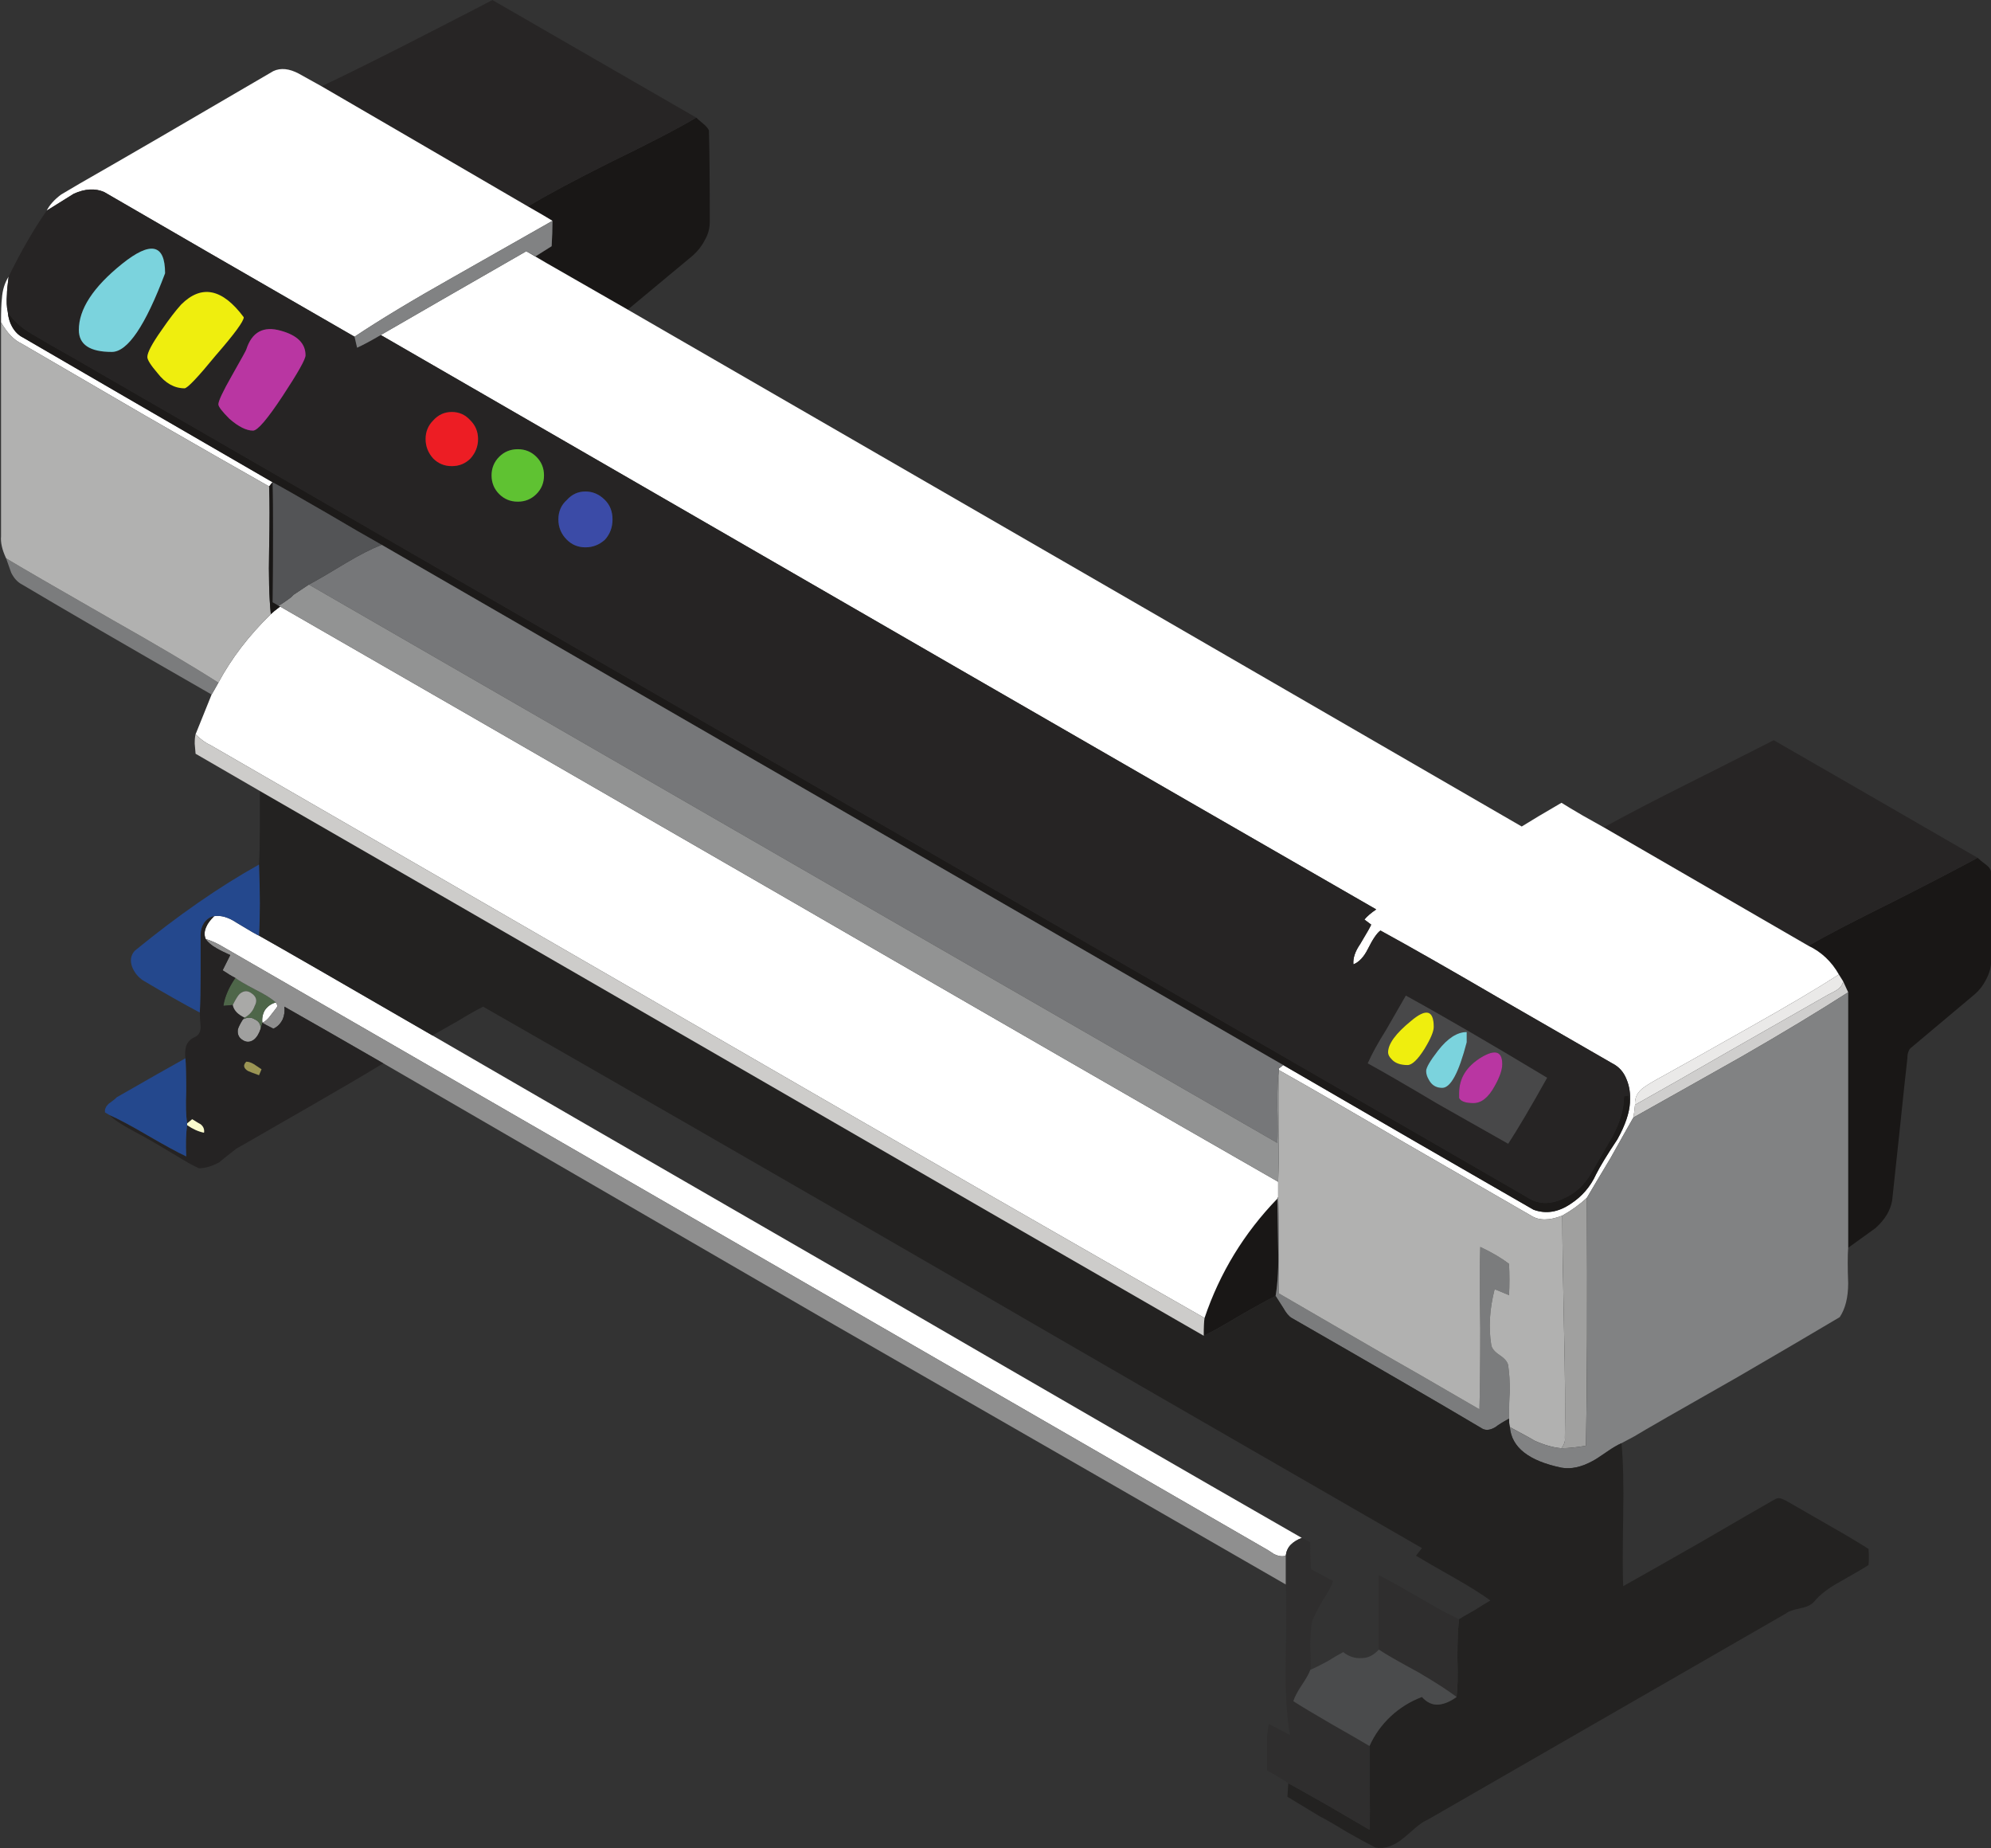
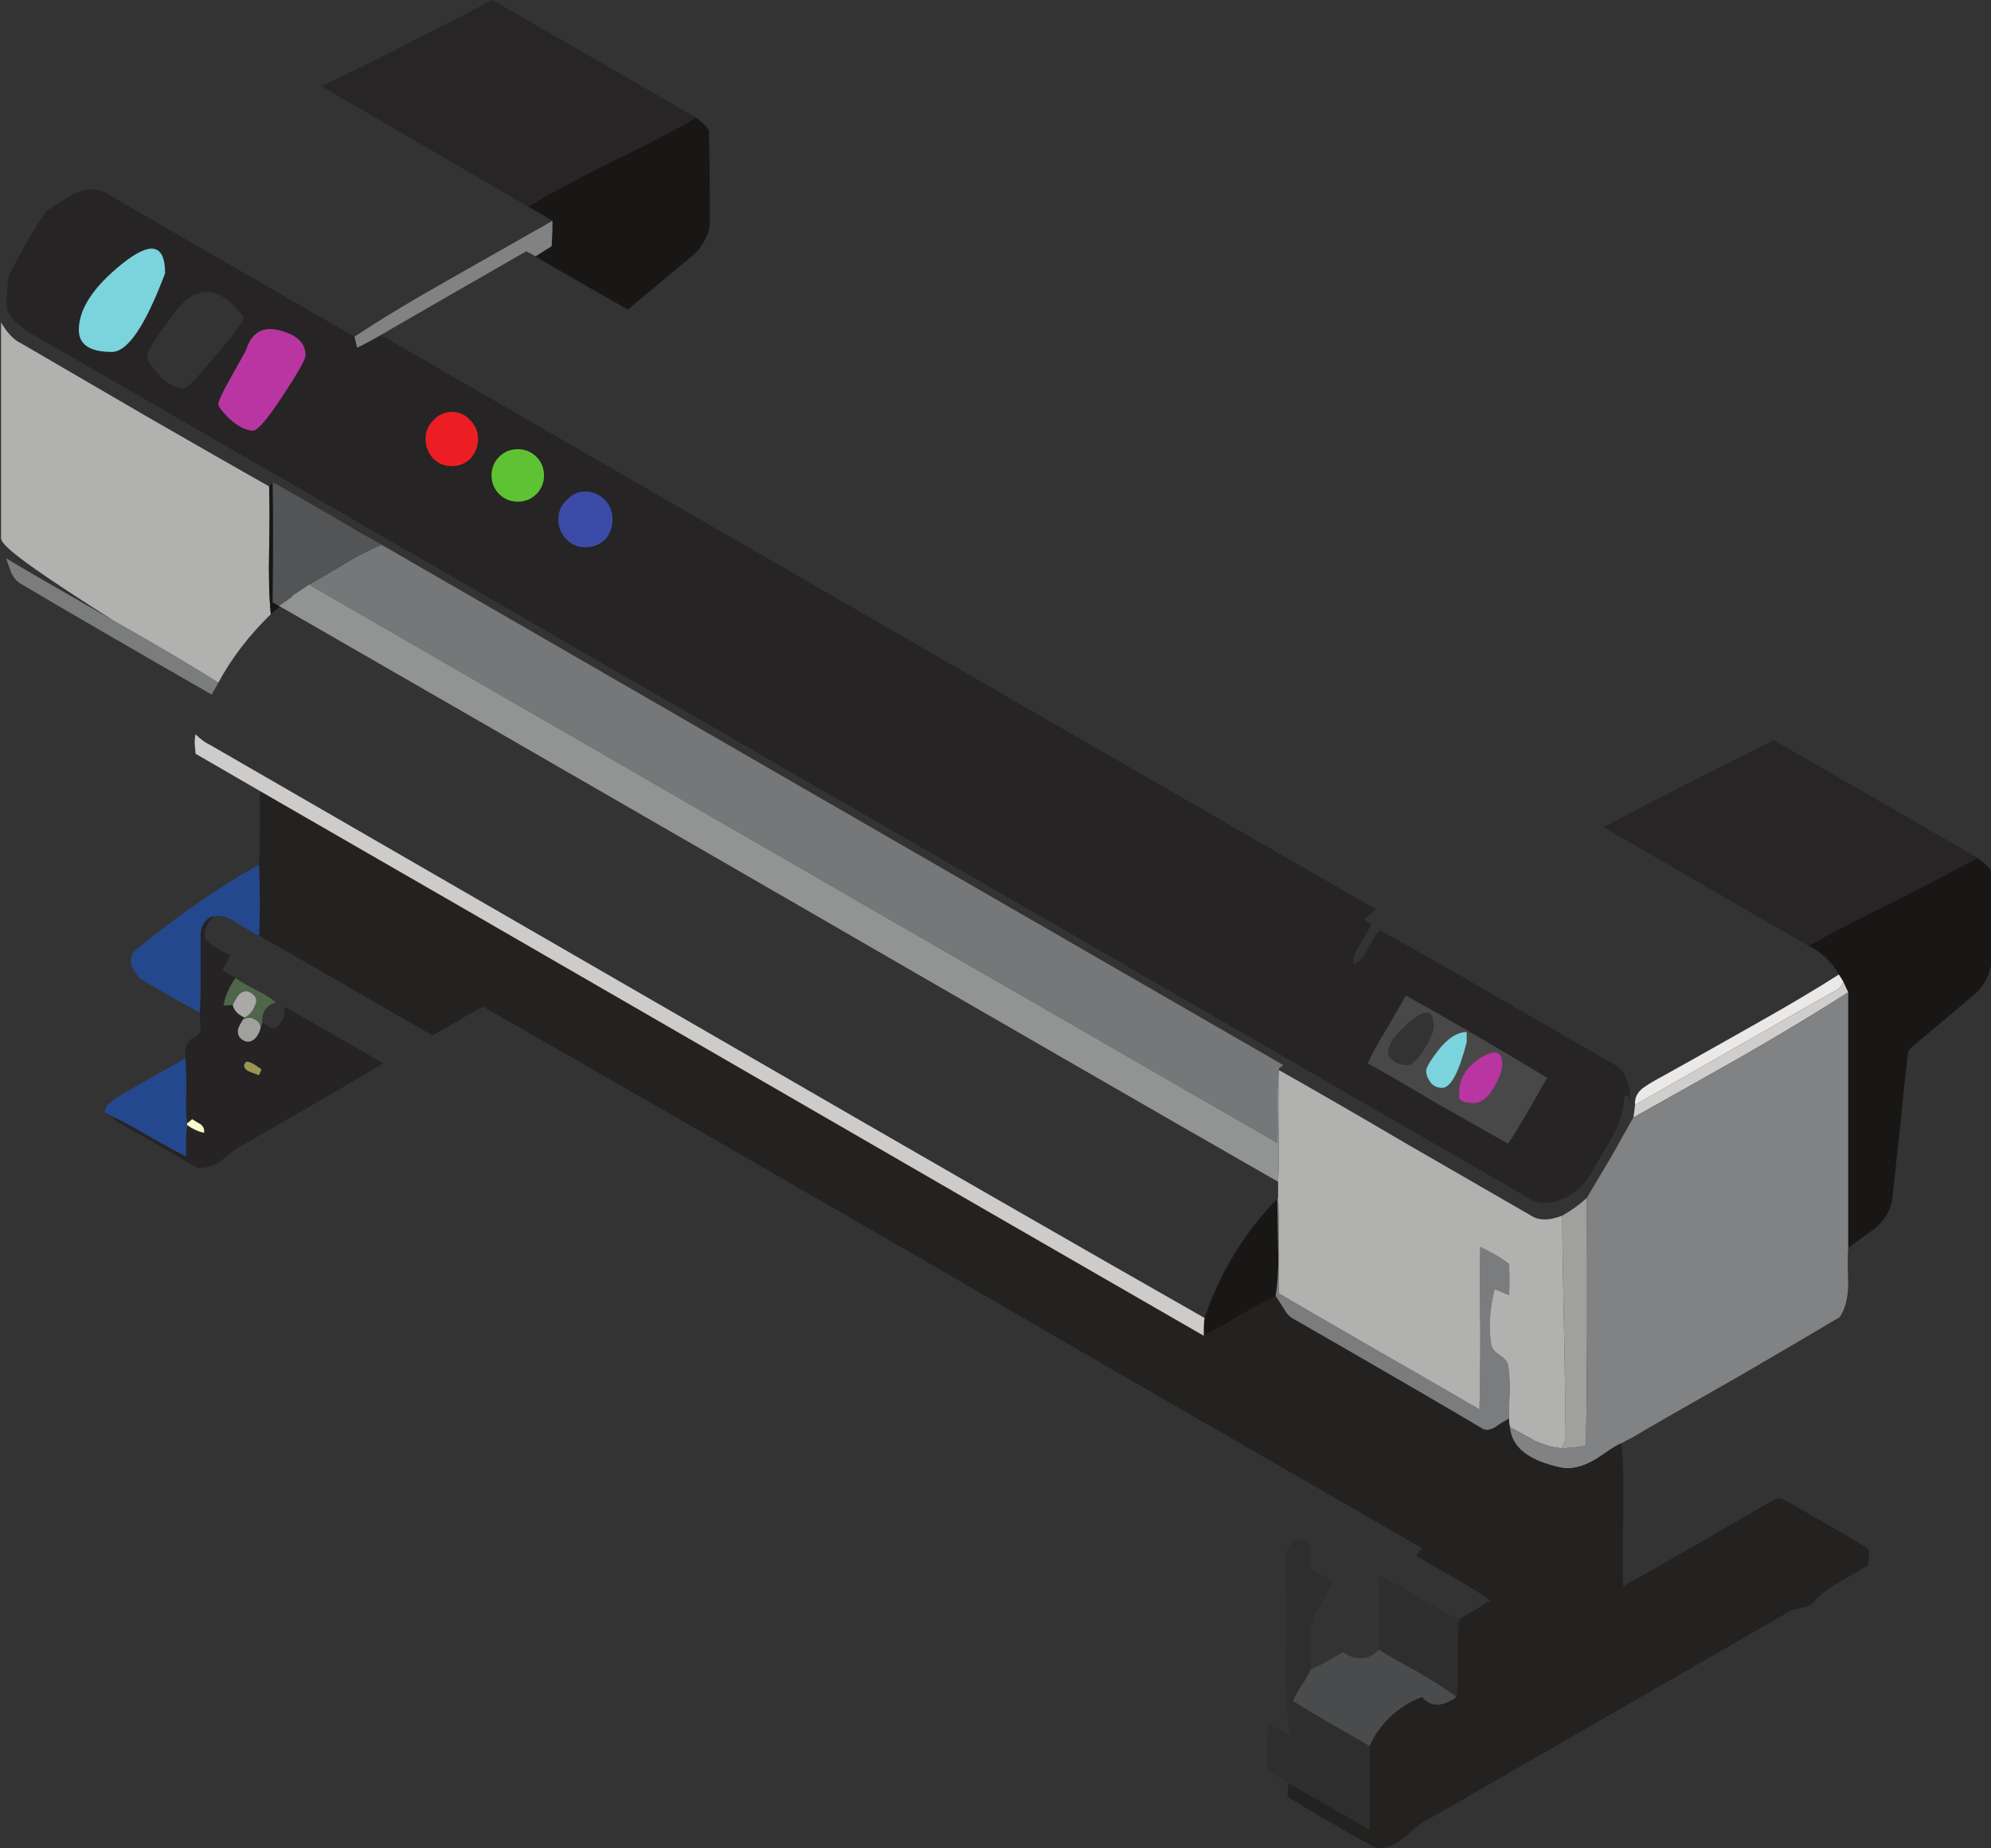
<svg xmlns="http://www.w3.org/2000/svg" height="200.3" preserveAspectRatio="xMidYMid meet" version="1.0" viewBox="-0.1 0.0 215.8 200.3" width="215.8" zoomAndPan="magnify">
  <rect x="-0.1" y="0.0" width="215.8" height="200.3" fill="#333333" stroke="none" />
  <defs>
    <clipPath id="a">
      <path d="M 57 12 L 215.73 12 L 215.73 145 L 57 145 Z M 57 12" />
    </clipPath>
    <clipPath id="b">
      <path d="M 27 85 L 203 85 L 203 200.262 L 27 200.262 Z M 27 85" />
    </clipPath>
  </defs>
  <g>
    <g clip-path="url(#a)">
      <path d="M 130.457 142.824 C 132.109 137.938 134.738 133.629 138.344 129.898 L 138.434 135.219 C 138.496 137.234 138.402 138.977 138.16 140.441 C 137.184 140.93 135.898 141.633 134.309 142.551 C 132.477 143.648 131.16 144.383 130.367 144.75 C 130.367 143.836 130.398 143.191 130.457 142.824 Z M 195.91 102.492 C 197.93 101.328 200.984 99.742 205.078 97.723 C 209.176 95.645 212.23 94.059 214.246 92.957 C 214.43 93.141 214.766 93.414 215.254 93.781 C 215.621 94.086 215.773 94.422 215.715 94.789 L 215.715 104.141 C 215.715 104.812 215.527 105.484 215.164 106.156 C 214.855 106.77 214.461 107.289 213.973 107.715 C 210.914 110.281 208.625 112.207 207.094 113.492 C 206.91 113.613 206.789 113.797 206.73 114.039 C 206.668 114.164 206.637 114.379 206.637 114.684 C 206.453 116.273 206.18 118.84 205.812 122.383 C 205.445 125.742 205.172 128.312 204.988 130.082 C 204.805 131.184 204.191 132.191 203.152 133.109 C 202.91 133.293 201.934 133.992 200.219 135.219 C 200.219 133.812 200.219 129.195 200.219 121.375 C 200.219 115.754 200.219 111.137 200.219 107.531 L 199.672 106.34 L 199.211 105.605 C 198.418 104.199 197.316 103.164 195.91 102.492 Z M 57.121 22.371 C 59.141 21.148 62.164 19.527 66.199 17.512 C 70.352 15.496 73.41 13.906 75.363 12.746 C 75.488 12.867 75.73 13.082 76.098 13.387 C 76.402 13.633 76.617 13.875 76.738 14.121 C 76.801 16.32 76.832 19.621 76.832 24.02 C 76.832 24.754 76.648 25.426 76.281 26.035 C 75.977 26.648 75.547 27.195 74.996 27.688 L 67.941 33.555 L 59.141 28.512 L 57.949 27.777 L 59.691 26.68 C 59.75 25.699 59.781 24.785 59.781 23.93 C 59.293 23.625 58.406 23.102 57.121 22.371" fill="#191716" fill-rule="evenodd" />
    </g>
    <g>
      <path d="M 195.91 102.492 L 173.73 89.656 C 176.293 88.254 179.352 86.66 182.895 84.891 C 184.973 83.852 188.059 82.293 192.152 80.215 C 197.043 83.023 204.406 87.273 214.246 92.957 C 212.23 94.059 209.176 95.645 205.078 97.723 C 200.984 99.742 197.93 101.328 195.91 102.492 Z M 57.121 22.371 C 47.16 16.562 39.703 12.227 34.754 9.352 C 37.199 8.191 40.285 6.664 44.016 4.77 C 49.516 1.957 52.598 0.367 53.273 0.004 L 75.363 12.746 C 73.41 13.906 70.352 15.496 66.199 17.512 C 62.164 19.527 59.141 21.148 57.121 22.371" fill="#272525" fill-rule="evenodd" />
    </g>
    <g>
-       <path d="M 28.336 110.832 C 28.277 110.344 28.367 109.887 28.613 109.457 C 28.918 109.031 29.316 108.754 29.805 108.633 L 29.988 109 C 29.988 109.062 29.742 109.398 29.254 110.008 C 28.949 110.438 28.645 110.711 28.336 110.832 Z M 141 166.66 C 140.512 166.844 140.113 167.09 139.809 167.395 C 139.504 167.699 139.32 168.098 139.258 168.586 C 138.895 168.707 138.465 168.648 137.977 168.402 C 137.426 168.035 137.027 167.789 136.785 167.668 L 24.031 102.582 C 23.418 102.215 22.805 101.941 22.195 101.758 C 22.012 101.328 22.043 100.871 22.285 100.383 C 22.41 100.074 22.684 99.711 23.113 99.281 C 23.848 99.16 24.672 99.402 25.586 100.016 C 26.992 100.871 27.789 101.328 27.973 101.391 C 30.477 102.797 36.742 106.402 46.766 112.207 C 52.754 115.691 68.461 124.766 93.883 139.434 C 113.133 150.617 128.84 159.691 141 166.66 Z M 138.344 129.898 C 134.738 133.629 132.109 137.938 130.457 142.824 C 117.137 135.246 99.168 124.922 76.559 111.84 C 50.215 96.625 32.281 86.266 22.746 80.766 C 22.195 80.52 21.645 80.121 21.098 79.574 C 21.645 78.23 22.227 76.793 22.836 75.266 C 23.02 74.961 23.266 74.531 23.57 73.98 C 24.977 71.355 26.871 68.879 29.254 66.555 C 29.438 66.371 29.773 66.098 30.266 65.73 C 39.734 71.168 57.766 81.559 84.348 96.898 C 106.961 109.977 124.988 120.367 138.434 128.066 C 138.434 128.312 138.434 128.859 138.434 129.719 Z M 173.73 89.656 L 195.91 102.492 C 197.316 103.164 198.418 104.199 199.211 105.605 C 196.828 107.137 193.68 109 189.77 111.199 C 184.574 114.133 181.367 115.938 180.145 116.605 C 179.23 117.098 178.555 117.492 178.129 117.801 C 177.395 118.289 177.059 118.93 177.117 119.727 C 177.059 120.336 176.996 120.797 176.938 121.102 C 176.449 121.953 175.621 123.422 174.461 125.5 C 173.359 127.332 172.504 128.77 171.895 129.809 C 171.102 130.543 170.215 131.184 169.234 131.73 C 167.828 132.285 166.699 132.285 165.844 131.73 C 163.828 130.57 159.273 127.945 152.188 123.852 C 146.562 120.551 142.008 117.922 138.527 115.965 L 138.527 115.781 L 138.984 115.418 C 149.191 121.344 158.234 126.57 166.117 131.094 C 167.465 131.582 168.809 131.367 170.152 130.449 C 171.375 129.656 172.289 128.586 172.902 127.242 C 173.332 126.387 174.094 125.133 175.195 123.48 C 176.051 121.953 176.508 120.609 176.57 119.449 C 176.633 118.535 176.508 117.707 176.203 116.977 C 175.895 116.18 175.379 115.598 174.645 115.23 C 173.055 114.316 168.867 111.902 162.086 107.992 C 156.949 104.996 152.766 102.613 149.527 100.84 C 149.16 101.086 148.699 101.758 148.152 102.855 C 147.723 103.711 147.203 104.262 146.594 104.508 C 146.531 103.836 146.777 103.102 147.324 102.309 C 148.062 101.086 148.457 100.383 148.52 100.199 L 147.785 99.648 C 148.09 99.281 148.52 98.914 149.066 98.551 C 125.051 84.738 89.086 63.988 41.172 36.305 C 44.656 34.285 49.91 31.262 56.941 27.227 L 59.141 28.512 L 67.941 33.555 C 111.023 58.426 143.32 77.098 164.836 89.566 C 165.812 88.953 167.246 88.098 169.145 86.996 C 169.633 87.305 170.395 87.762 171.438 88.371 C 172.414 88.922 173.176 89.352 173.73 89.656 Z M 0.836 29.977 C 0.715 30.895 0.652 31.535 0.652 31.902 C 0.594 32.637 0.621 33.277 0.746 33.828 C 0.805 34.441 0.961 34.961 1.203 35.387 C 1.508 35.938 1.906 36.336 2.395 36.578 C 8.383 40.062 17.398 45.289 29.438 52.254 L 29.07 52.715 C 25.711 50.816 21.219 48.25 15.598 45.012 C 8.996 41.164 4.531 38.566 2.211 37.219 C 1.418 36.855 0.684 36.09 0.012 34.93 C 0.012 33.707 0.043 32.852 0.105 32.363 C 0.164 31.445 0.406 30.652 0.836 29.977 Z M 4.961 22.828 C 5.266 22.215 5.785 21.637 6.52 21.086 C 6.824 20.902 7.5 20.508 8.535 19.895 C 13.242 17.207 20.242 13.141 29.531 7.703 C 30.324 7.336 31.242 7.426 32.281 7.977 C 32.828 8.281 33.656 8.742 34.754 9.352 C 39.703 12.227 47.16 16.562 57.121 22.371 C 58.406 23.102 59.293 23.625 59.781 23.93 C 54.953 26.68 51.348 28.727 48.965 30.07 C 44.625 32.516 41.078 34.652 38.328 36.488 C 26.23 29.52 17.184 24.297 11.195 20.812 C 10.219 20.383 9.117 20.445 7.895 20.996 C 7.59 21.18 6.613 21.789 4.961 22.828" fill="#fff" fill-rule="evenodd" />
-     </g>
+       </g>
    <g>
      <path d="M 150.168 111.566 C 149.25 113.031 148.578 114.254 148.152 115.23 C 149.617 116.027 152.156 117.492 155.758 119.633 C 158.996 121.469 161.535 122.902 163.367 123.941 C 164.406 122.352 165.812 119.969 167.586 116.793 C 161.289 113.004 156.188 110.039 152.277 107.898 C 152.031 108.324 151.328 109.551 150.168 111.566 Z M 63.355 59.312 C 64.152 59.312 64.852 59.039 65.465 58.488 C 66.016 57.879 66.289 57.145 66.289 56.289 C 66.289 55.434 66.016 54.73 65.465 54.18 C 64.852 53.566 64.152 53.262 63.355 53.262 C 62.562 53.262 61.891 53.566 61.34 54.18 C 60.727 54.73 60.422 55.434 60.422 56.289 C 60.422 57.145 60.727 57.879 61.34 58.488 C 61.891 59.039 62.562 59.312 63.355 59.312 Z M 53.18 51.52 C 53.18 52.316 53.457 52.988 54.004 53.539 C 54.555 54.09 55.227 54.363 56.023 54.363 C 56.816 54.363 57.488 54.09 58.039 53.539 C 58.59 52.988 58.863 52.316 58.863 51.52 C 58.863 50.727 58.59 50.055 58.039 49.504 C 57.488 48.953 56.816 48.68 56.023 48.68 C 55.227 48.68 54.555 48.953 54.004 49.504 C 53.457 50.055 53.18 50.727 53.18 51.52 Z M 46.855 45.562 C 46.305 46.113 46.031 46.785 46.031 47.578 C 46.031 48.375 46.305 49.074 46.855 49.688 C 47.406 50.238 48.078 50.512 48.871 50.512 C 49.668 50.512 50.34 50.238 50.891 49.688 C 51.438 49.074 51.715 48.375 51.715 47.578 C 51.715 46.785 51.438 46.113 50.891 45.562 C 50.34 44.949 49.668 44.645 48.871 44.645 C 48.078 44.645 47.406 44.949 46.855 45.562 Z M 8.445 35.754 C 8.445 37.344 9.637 38.137 12.02 38.137 C 13.73 38.137 15.656 35.297 17.793 29.613 C 17.793 26.434 16.238 26.098 13.121 28.602 C 10.004 31.109 8.445 33.492 8.445 35.754 Z M 19.535 33.004 C 18.926 33.676 18.223 34.594 17.43 35.754 C 16.391 37.219 15.871 38.199 15.871 38.688 C 15.871 38.992 16.238 39.574 16.973 40.43 C 17.824 41.531 18.805 42.078 19.902 42.078 C 20.211 42.078 21.34 40.887 23.293 38.504 C 25.312 36.184 26.32 34.809 26.32 34.379 C 24 31.262 21.738 30.805 19.535 33.004 Z M 33.016 38.504 C 33.016 37.219 32.129 36.336 30.355 35.844 C 28.461 35.297 27.207 35.969 26.598 37.863 C 26.598 37.926 26.074 38.871 25.035 40.703 C 24.059 42.414 23.57 43.453 23.57 43.82 C 23.57 44.066 23.969 44.586 24.762 45.379 C 25.742 46.234 26.598 46.664 27.328 46.664 C 27.816 46.664 28.887 45.41 30.539 42.906 C 32.188 40.398 33.016 38.934 33.016 38.504 Z M 0.836 29.977 C 2.18 27.227 3.555 24.844 4.961 22.828 C 6.613 21.789 7.59 21.18 7.895 20.996 C 9.117 20.445 10.219 20.383 11.195 20.812 C 17.184 24.297 26.23 29.52 38.328 36.488 L 38.605 37.68 C 39.277 37.375 40.133 36.914 41.172 36.305 C 89.086 63.988 125.051 84.738 149.066 98.551 C 148.52 98.914 148.09 99.281 147.785 99.648 L 148.52 100.199 C 148.457 100.383 148.062 101.086 147.324 102.309 C 146.777 103.102 146.531 103.836 146.594 104.508 C 147.203 104.262 147.723 103.711 148.152 102.855 C 148.699 101.758 149.16 101.086 149.527 100.84 C 152.766 102.613 156.949 104.996 162.086 107.992 C 168.867 111.902 173.055 114.316 174.645 115.23 C 175.379 115.598 175.895 116.18 176.203 116.977 C 176.508 117.707 176.633 118.535 176.57 119.449 L 176.387 118.715 L 175.926 118.809 C 175.926 120.152 175.5 121.617 174.645 123.207 C 173.605 124.98 172.844 126.297 172.355 127.148 C 171.617 128.434 170.609 129.352 169.328 129.898 C 167.859 130.57 166.547 130.512 165.387 129.719 L 7.527 38.598 C 5.879 37.68 4.656 36.977 3.863 36.488 C 2.395 35.691 1.355 34.809 0.746 33.828 C 0.621 33.277 0.594 32.637 0.652 31.902 C 0.652 31.535 0.715 30.895 0.836 29.977" fill="#262424" fill-rule="evenodd" />
    </g>
    <g>
      <path d="M 177.117 119.727 C 177.059 118.93 177.395 118.289 178.129 117.801 C 178.555 117.492 179.23 117.098 180.145 116.605 C 181.367 115.938 184.574 114.133 189.77 111.199 C 193.68 109 196.828 107.137 199.211 105.605 L 199.672 106.34 C 199.609 106.707 199.395 107.012 199.027 107.258 C 198.969 107.316 198.633 107.504 198.02 107.809 C 196.188 108.848 192.703 110.832 187.57 113.766 C 183.23 116.273 179.746 118.258 177.117 119.727" fill="#eae9e8" fill-rule="evenodd" />
    </g>
    <g>
      <path d="M 150.168 111.566 C 151.328 109.551 152.031 108.324 152.277 107.898 C 156.188 110.039 161.289 113.004 167.586 116.793 C 165.812 119.969 164.406 122.352 163.367 123.941 C 161.535 122.902 158.996 121.469 155.758 119.633 C 152.156 117.492 149.617 116.027 148.152 115.23 C 148.578 114.254 149.25 113.031 150.168 111.566 Z M 154.293 113.676 C 154.965 112.574 155.301 111.781 155.301 111.289 C 155.301 109.457 154.477 109.242 152.824 110.648 C 151.176 111.992 150.352 113.125 150.352 114.039 C 150.352 114.285 150.473 114.531 150.719 114.773 C 151.086 115.203 151.664 115.418 152.461 115.418 C 152.949 115.418 153.562 114.836 154.293 113.676 Z M 158.875 112.941 L 158.875 111.84 C 157.84 111.84 156.801 112.512 155.758 113.855 C 154.906 114.957 154.477 115.691 154.477 116.059 C 154.477 116.363 154.566 116.672 154.75 116.977 C 155.059 117.586 155.547 117.891 156.219 117.891 C 157.137 117.891 158.02 116.242 158.875 112.941 Z M 159.609 119.543 C 160.469 119.543 161.23 118.93 161.902 117.707 C 162.453 116.73 162.727 115.938 162.727 115.324 C 162.727 113.922 161.965 113.676 160.438 114.59 C 158.848 115.566 158.051 116.852 158.051 118.441 L 158.051 118.992 C 158.234 119.355 158.754 119.543 159.609 119.543" fill="#484849" fill-rule="evenodd" />
    </g>
    <g>
      <path d="M 163.461 153.734 C 162.789 154.102 162.301 154.406 161.992 154.648 C 161.383 155.02 160.863 155.047 160.438 154.742 C 155.914 152.055 149.066 148.082 139.902 142.824 C 139.594 142.641 139.289 142.273 138.984 141.727 C 138.559 141.055 138.281 140.625 138.16 140.441 C 138.402 138.977 138.496 137.234 138.434 135.219 L 138.344 129.898 L 138.434 129.719 C 138.496 130.879 138.527 132.617 138.527 134.941 C 138.527 137.266 138.527 139.008 138.527 140.168 C 141.461 141.879 145.098 143.984 149.438 146.492 C 151.816 147.84 155.426 149.914 160.254 152.727 C 160.312 150.59 160.344 147.652 160.344 143.926 C 160.281 139.707 160.281 136.773 160.344 135.125 C 161.629 135.734 162.664 136.348 163.461 136.957 C 163.52 138.117 163.52 139.25 163.461 140.352 L 161.902 139.707 C 161.352 141.848 161.23 143.863 161.535 145.758 C 161.598 146.125 161.902 146.492 162.453 146.859 C 163.004 147.227 163.309 147.594 163.367 147.961 C 163.488 148.754 163.551 149.703 163.551 150.801 C 163.488 151.473 163.461 152.453 163.461 153.734 Z M 0.562 60.504 C 1.969 61.359 5.816 63.594 12.113 67.195 C 16.879 69.887 20.699 72.145 23.57 73.98 C 23.266 74.531 23.02 74.961 22.836 75.266 C 13.668 70.008 6.824 66.035 2.305 63.348 C 1.816 63.102 1.418 62.676 1.113 62.062 C 0.867 61.391 0.684 60.871 0.562 60.504" fill="#7b7c7d" fill-rule="evenodd" />
    </g>
    <g>
-       <path d="M 138.527 115.965 C 142.008 117.922 146.562 120.551 152.188 123.852 C 159.273 127.945 163.828 130.57 165.844 131.73 C 166.699 132.285 167.828 132.285 169.234 131.73 C 169.234 134.117 169.297 138.148 169.418 143.836 C 169.539 148.969 169.57 152.973 169.512 155.844 C 169.57 156.148 169.449 156.516 169.145 156.941 C 168.289 156.883 167.312 156.605 166.211 156.117 C 166.148 156.055 165.262 155.566 163.551 154.648 C 163.488 154.406 163.461 154.102 163.461 153.734 C 163.461 152.453 163.488 151.473 163.551 150.801 C 163.551 149.703 163.488 148.754 163.367 147.961 C 163.309 147.594 163.004 147.227 162.453 146.859 C 161.902 146.492 161.598 146.125 161.535 145.758 C 161.23 143.863 161.352 141.848 161.902 139.707 L 163.461 140.352 C 163.52 139.25 163.52 138.117 163.461 136.957 C 162.664 136.348 161.629 135.734 160.344 135.125 C 160.281 136.773 160.281 139.707 160.344 143.926 C 160.344 147.652 160.312 150.59 160.254 152.727 C 155.426 149.914 151.816 147.84 149.438 146.492 C 145.098 143.984 141.461 141.879 138.527 140.168 C 138.527 139.008 138.527 137.266 138.527 134.941 C 138.527 132.617 138.496 130.879 138.434 129.719 C 138.434 128.859 138.434 128.312 138.434 128.066 C 138.496 126.418 138.527 124.398 138.527 122.016 C 138.527 119.328 138.527 117.312 138.527 115.965 Z M 29.254 66.555 C 26.871 68.879 24.977 71.355 23.57 73.98 C 20.699 72.145 16.879 69.887 12.113 67.195 C 5.816 63.594 1.969 61.359 0.562 60.504 C 0.133 59.59 -0.051 58.793 0.012 58.121 C 0.012 56.289 0.012 52.438 0.012 46.57 C 0.012 41.742 0.012 37.863 0.012 34.93 C 0.684 36.09 1.418 36.855 2.211 37.219 C 4.531 38.566 8.996 41.164 15.598 45.012 C 21.219 48.25 25.711 50.816 29.07 52.715 C 29.133 54.238 29.133 56.531 29.07 59.59 C 29.012 62.398 29.07 64.723 29.254 66.555" fill="#b1b1b0" fill-rule="evenodd" />
+       <path d="M 138.527 115.965 C 142.008 117.922 146.562 120.551 152.188 123.852 C 159.273 127.945 163.828 130.57 165.844 131.73 C 166.699 132.285 167.828 132.285 169.234 131.73 C 169.234 134.117 169.297 138.148 169.418 143.836 C 169.539 148.969 169.57 152.973 169.512 155.844 C 169.57 156.148 169.449 156.516 169.145 156.941 C 168.289 156.883 167.312 156.605 166.211 156.117 C 166.148 156.055 165.262 155.566 163.551 154.648 C 163.488 154.406 163.461 154.102 163.461 153.734 C 163.461 152.453 163.488 151.473 163.551 150.801 C 163.551 149.703 163.488 148.754 163.367 147.961 C 163.309 147.594 163.004 147.227 162.453 146.859 C 161.902 146.492 161.598 146.125 161.535 145.758 C 161.23 143.863 161.352 141.848 161.902 139.707 L 163.461 140.352 C 163.52 139.25 163.52 138.117 163.461 136.957 C 162.664 136.348 161.629 135.734 160.344 135.125 C 160.281 136.773 160.281 139.707 160.344 143.926 C 160.344 147.652 160.312 150.59 160.254 152.727 C 155.426 149.914 151.816 147.84 149.438 146.492 C 145.098 143.984 141.461 141.879 138.527 140.168 C 138.527 139.008 138.527 137.266 138.527 134.941 C 138.527 132.617 138.496 130.879 138.434 129.719 C 138.434 128.859 138.434 128.312 138.434 128.066 C 138.496 126.418 138.527 124.398 138.527 122.016 C 138.527 119.328 138.527 117.312 138.527 115.965 Z M 29.254 66.555 C 26.871 68.879 24.977 71.355 23.57 73.98 C 20.699 72.145 16.879 69.887 12.113 67.195 C 0.133 59.59 -0.051 58.793 0.012 58.121 C 0.012 56.289 0.012 52.438 0.012 46.57 C 0.012 41.742 0.012 37.863 0.012 34.93 C 0.684 36.09 1.418 36.855 2.211 37.219 C 4.531 38.566 8.996 41.164 15.598 45.012 C 21.219 48.25 25.711 50.816 29.07 52.715 C 29.133 54.238 29.133 56.531 29.07 59.59 C 29.012 62.398 29.07 64.723 29.254 66.555" fill="#b1b1b0" fill-rule="evenodd" />
    </g>
    <g>
      <path d="M 176.938 121.102 C 176.996 120.797 177.059 120.336 177.117 119.727 C 179.746 118.258 183.23 116.273 187.57 113.766 C 192.703 110.832 196.188 108.848 198.02 107.809 C 198.633 107.504 198.969 107.316 199.027 107.258 C 199.395 107.012 199.609 106.707 199.672 106.34 L 200.219 107.531 C 196.98 109.609 193.133 111.934 188.672 114.5 C 183.477 117.434 179.562 119.633 176.938 121.102" fill="#cfcecd" fill-rule="evenodd" />
    </g>
    <g>
-       <path d="M 176.57 119.449 C 176.508 120.609 176.051 121.953 175.195 123.48 C 174.094 125.133 173.332 126.387 172.902 127.242 C 172.289 128.586 171.375 129.656 170.152 130.449 C 168.809 131.367 167.465 131.582 166.117 131.094 C 158.234 126.57 149.191 121.344 138.984 115.418 C 95.531 90.359 62.961 71.566 41.266 59.039 C 39.734 58.184 37.781 57.051 35.398 55.645 C 32.34 53.875 30.355 52.742 29.438 52.254 C 17.398 45.289 8.383 40.062 2.395 36.578 C 1.906 36.336 1.508 35.938 1.203 35.387 C 0.961 34.961 0.805 34.441 0.746 33.828 C 1.355 34.809 2.395 35.691 3.863 36.488 C 4.656 36.977 5.879 37.68 7.527 38.598 L 165.387 129.719 C 166.547 130.512 167.859 130.57 169.328 129.898 C 170.609 129.352 171.617 128.434 172.355 127.148 C 172.844 126.297 173.605 124.98 174.645 123.207 C 175.5 121.617 175.926 120.152 175.926 118.809 L 176.387 118.715 L 176.57 119.449" fill="#1c1a19" fill-rule="evenodd" />
-     </g>
+       </g>
    <g>
      <path d="M 169.234 131.73 C 170.215 131.184 171.102 130.543 171.895 129.809 C 171.953 141.176 171.926 150.129 171.801 156.668 C 170.766 156.852 169.879 156.941 169.145 156.941 C 169.449 156.516 169.57 156.148 169.512 155.844 C 169.57 152.973 169.539 148.969 169.418 143.836 C 169.297 138.148 169.234 134.117 169.234 131.73 Z M 26.23 110.465 C 26.719 110.223 27.148 110.223 27.512 110.465 C 27.941 110.648 28.156 110.984 28.156 111.473 C 27.973 112.023 27.727 112.422 27.422 112.664 C 26.992 112.973 26.566 112.973 26.137 112.664 C 25.773 112.422 25.617 112.055 25.68 111.566 C 25.742 111.32 25.922 110.953 26.23 110.465" fill="#a0a09f" fill-rule="evenodd" />
    </g>
    <g>
      <path d="M 56.941 27.227 C 49.91 31.262 44.656 34.285 41.172 36.305 C 40.133 36.914 39.277 37.375 38.605 37.68 L 38.328 36.488 C 41.078 34.652 44.625 32.516 48.965 30.07 C 51.348 28.727 54.953 26.68 59.781 23.93 C 59.781 24.785 59.75 25.699 59.691 26.68 L 57.949 27.777 Z M 175.652 156.395 C 175.227 156.578 174.707 156.883 174.094 157.309 C 173.301 157.859 172.781 158.195 172.535 158.316 C 171.312 158.988 170.184 159.234 169.145 159.051 C 165.602 158.316 163.734 156.852 163.551 154.648 C 165.262 155.566 166.148 156.055 166.211 156.117 C 167.312 156.605 168.289 156.883 169.145 156.941 C 169.879 156.941 170.766 156.852 171.801 156.668 C 171.926 150.129 171.953 141.176 171.895 129.809 C 172.504 128.77 173.359 127.332 174.461 125.5 C 175.621 123.422 176.449 121.953 176.938 121.102 C 179.562 119.633 183.477 117.434 188.672 114.5 C 193.133 111.934 196.98 109.609 200.219 107.531 C 200.219 111.137 200.219 115.754 200.219 121.375 C 200.219 129.195 200.219 133.812 200.219 135.219 C 200.156 136.074 200.156 137.355 200.219 139.066 C 200.219 140.598 199.914 141.816 199.305 142.734 C 196.43 144.445 192.734 146.613 188.211 149.242 C 181.855 152.848 178.129 154.988 177.027 155.66 C 176.23 156.09 175.773 156.332 175.652 156.395" fill="#818283" fill-rule="evenodd" />
    </g>
    <g>
      <path d="M 138.984 115.418 L 138.527 115.781 C 138.402 116.699 138.344 118.047 138.344 119.816 C 138.402 121.711 138.402 123.055 138.344 123.852 C 115.914 110.953 80.926 90.785 33.379 63.348 C 34.297 62.859 35.609 62.094 37.32 61.055 C 38.848 60.137 40.164 59.469 41.266 59.039 C 62.961 71.566 95.531 90.359 138.984 115.418" fill="#767779" fill-rule="evenodd" />
    </g>
    <g>
      <path d="M 138.527 115.781 L 138.527 115.965 C 138.527 117.312 138.527 119.328 138.527 122.016 C 138.527 124.398 138.496 126.418 138.434 128.066 C 124.988 120.367 106.961 109.977 84.348 96.898 C 57.766 81.559 39.734 71.168 30.266 65.73 L 30.078 65.641 C 30.141 65.578 30.199 65.547 30.266 65.547 C 30.566 65.363 30.965 65.09 31.453 64.723 C 31.574 64.602 31.668 64.508 31.73 64.445 C 32.461 63.961 33.016 63.594 33.379 63.348 C 80.926 90.785 115.914 110.953 138.344 123.852 C 138.402 123.055 138.402 121.711 138.344 119.816 C 138.344 118.047 138.402 116.699 138.527 115.781" fill="#929393" fill-rule="evenodd" />
    </g>
    <g clip-path="url(#b)">
      <path d="M 139.535 193.246 C 139.902 193.43 141.367 194.254 143.938 195.719 C 145.707 196.758 147.176 197.613 148.336 198.285 C 148.395 197.066 148.395 195.535 148.336 193.703 L 148.336 189.211 C 148.883 187.988 149.648 186.922 150.625 186.004 C 151.605 185.086 152.734 184.383 154.02 183.895 C 154.566 184.508 155.18 184.781 155.852 184.719 C 156.465 184.656 157.105 184.383 157.777 183.895 C 157.898 182.914 157.93 181.512 157.867 179.68 C 157.867 177.781 157.93 176.379 158.051 175.461 C 158.234 175.34 158.816 175.004 159.793 174.453 C 160.469 174.023 161.016 173.688 161.441 173.441 C 160.527 172.773 159.215 171.945 157.5 170.969 C 155.547 169.867 154.172 169.074 153.375 168.586 L 154.02 167.762 C 131.406 154.742 114.477 144.965 103.234 138.426 C 82.945 126.691 65.953 116.914 52.266 109.09 C 51.531 109.457 50.613 109.977 49.516 110.648 C 47.801 111.629 46.887 112.148 46.766 112.207 C 36.742 106.402 30.477 102.797 27.973 101.391 C 28.094 99.312 28.094 96.746 27.973 93.691 C 28.031 92.711 28.062 91.398 28.062 89.746 C 28.062 87.672 28.062 86.324 28.062 85.715 C 39.43 92.254 56.48 102.094 79.215 115.23 C 99.504 126.969 116.555 136.805 130.367 144.75 C 131.16 144.383 132.477 143.648 134.309 142.551 C 135.898 141.633 137.184 140.93 138.16 140.441 C 138.281 140.625 138.559 141.055 138.984 141.727 C 139.289 142.273 139.594 142.641 139.902 142.824 C 149.066 148.082 155.914 152.055 160.438 154.742 C 160.863 155.047 161.383 155.02 161.992 154.648 C 162.301 154.406 162.789 154.102 163.461 153.734 C 163.461 154.102 163.488 154.406 163.551 154.648 C 163.734 156.852 165.602 158.316 169.145 159.051 C 170.184 159.234 171.312 158.988 172.535 158.316 C 172.781 158.195 173.301 157.859 174.094 157.309 C 174.707 156.883 175.227 156.578 175.652 156.395 C 175.836 158.348 175.895 160.945 175.836 164.184 C 175.773 168.156 175.773 170.723 175.836 171.887 C 177.914 170.723 180.664 169.164 184.086 167.211 C 188.18 164.828 190.93 163.238 192.336 162.441 C 192.582 162.32 192.824 162.32 193.07 162.441 C 193.254 162.504 193.496 162.629 193.805 162.809 C 194.656 163.301 196.094 164.125 198.113 165.285 C 199.945 166.324 201.383 167.18 202.422 167.852 C 202.48 168.523 202.48 169.105 202.422 169.594 C 202.176 169.777 201.137 170.391 199.305 171.426 C 198.082 172.098 197.164 172.801 196.555 173.535 C 196.246 173.902 195.762 174.148 195.086 174.27 C 194.23 174.453 193.711 174.637 193.527 174.816 C 184.91 179.77 171.953 187.227 154.66 197.188 C 154.23 197.371 153.773 197.676 153.285 198.102 C 152.734 198.594 152.309 198.957 152 199.203 C 150.965 200.059 149.953 200.395 148.977 200.211 C 148.242 199.844 147.234 199.297 145.949 198.562 C 144.547 197.707 143.535 197.125 142.926 196.82 C 141.398 195.902 140.238 195.199 139.441 194.711 L 139.535 193.246" fill="#232221" fill-rule="evenodd" />
    </g>
    <g>
      <path d="M 130.457 142.824 C 130.398 143.191 130.367 143.836 130.367 144.75 C 116.555 136.805 99.504 126.969 79.215 115.23 C 56.48 102.094 39.43 92.254 28.062 85.715 L 21.098 81.68 C 21.098 81.621 21.066 81.254 21.004 80.582 C 21.004 80.152 21.035 79.816 21.098 79.574 C 21.645 80.121 22.195 80.52 22.746 80.766 C 32.281 86.266 50.215 96.625 76.559 111.84 C 99.168 124.922 117.137 135.246 130.457 142.824" fill="#cdccca" fill-rule="evenodd" />
    </g>
    <g>
      <path d="M 157.777 183.895 C 156.801 183.16 155.426 182.273 153.652 181.234 C 151.512 180.074 150.074 179.25 149.344 178.762 C 149.344 175.156 149.344 172.465 149.344 170.691 C 150.199 171.121 151.633 171.914 153.652 173.078 C 155.484 174.176 156.949 174.973 158.051 175.461 C 157.93 176.379 157.867 177.781 157.867 179.68 C 157.93 181.512 157.898 182.914 157.777 183.895 Z M 139.258 171.703 L 139.258 168.586 C 139.32 168.098 139.504 167.699 139.809 167.395 C 140.113 167.09 140.512 166.844 141 166.66 L 141.918 167.117 C 141.918 168.586 141.945 169.562 142.008 170.051 C 142.926 170.539 143.723 170.969 144.395 171.336 C 144.211 171.887 143.812 172.617 143.199 173.535 C 142.652 174.516 142.285 175.246 142.102 175.734 C 141.98 176.406 141.918 177.293 141.918 178.395 C 141.98 179.859 141.98 180.715 141.918 180.961 C 141.797 181.328 141.488 181.879 141 182.609 C 140.512 183.344 140.203 183.926 140.086 184.352 C 140.938 184.902 142.312 185.727 144.211 186.828 C 146.043 187.867 147.418 188.66 148.336 189.211 L 148.336 193.703 C 148.395 195.535 148.395 197.066 148.336 198.285 C 147.176 197.613 145.707 196.758 143.938 195.719 C 141.367 194.254 139.902 193.43 139.535 193.246 C 138.926 192.816 138.16 192.359 137.242 191.871 C 137.242 191.195 137.242 190.371 137.242 189.395 C 137.242 189.09 137.242 188.66 137.242 188.109 C 137.305 187.5 137.363 187.07 137.426 186.828 L 139.719 188.02 C 139.352 185.941 139.195 183.254 139.258 179.953 C 139.32 175.309 139.32 172.559 139.258 171.703" fill="#2f2e2e" fill-rule="evenodd" />
    </g>
    <g>
      <path d="M 28.336 110.832 L 28.156 111.473 C 28.156 110.984 27.941 110.648 27.512 110.465 C 27.148 110.223 26.719 110.223 26.23 110.465 L 26.41 110.281 C 26.961 109.977 27.328 109.551 27.512 109 C 27.816 108.449 27.695 107.992 27.148 107.625 C 26.719 107.316 26.289 107.348 25.863 107.715 C 25.68 107.898 25.434 108.297 25.129 108.906 L 24.121 109 C 24.18 108.512 24.336 107.992 24.578 107.441 C 24.762 107.012 25.035 106.523 25.406 105.973 C 25.711 106.219 26.441 106.648 27.605 107.258 C 28.582 107.746 29.316 108.203 29.805 108.633 C 29.316 108.754 28.918 109.031 28.613 109.457 C 28.367 109.887 28.277 110.344 28.336 110.832" fill="#4e6649" fill-rule="evenodd" />
    </g>
    <g>
-       <path d="M 139.258 168.586 L 139.258 171.703 C 126.852 164.551 110.535 155.172 90.309 143.559 C 65.129 128.953 48.84 119.512 41.445 115.23 C 36.68 112.48 33.105 110.438 30.723 109.09 C 30.781 109.578 30.723 110.039 30.539 110.465 C 30.293 110.953 29.957 111.289 29.531 111.473 C 28.918 111.172 28.523 110.953 28.336 110.832 C 28.645 110.711 28.949 110.438 29.254 110.008 C 29.742 109.398 29.988 109.062 29.988 109 L 29.805 108.633 C 29.316 108.203 28.582 107.746 27.605 107.258 C 26.441 106.648 25.711 106.219 25.406 105.973 C 25.035 105.789 24.578 105.516 24.031 105.148 C 24.273 104.66 24.547 104.109 24.855 103.5 C 24.18 103.191 23.691 102.949 23.387 102.766 C 22.836 102.461 22.441 102.125 22.195 101.758 C 22.805 101.941 23.418 102.215 24.031 102.582 L 136.785 167.668 C 137.027 167.789 137.426 168.035 137.977 168.402 C 138.465 168.648 138.895 168.707 139.258 168.586" fill="#8f8f8f" fill-rule="evenodd" />
-     </g>
+       </g>
    <g>
      <path d="M 148.336 189.211 C 147.418 188.66 146.043 187.867 144.211 186.828 C 142.312 185.727 140.938 184.902 140.086 184.352 C 140.203 183.926 140.512 183.344 141 182.609 C 141.488 181.879 141.797 181.328 141.918 180.961 C 142.344 180.777 142.957 180.473 143.75 180.047 C 144.547 179.555 145.125 179.219 145.492 179.035 C 146.105 179.523 146.777 179.738 147.508 179.68 C 148.184 179.68 148.793 179.371 149.344 178.762 C 150.074 179.25 151.512 180.074 153.652 181.234 C 155.426 182.273 156.801 183.16 157.777 183.895 C 157.105 184.383 156.465 184.656 155.852 184.719 C 155.18 184.781 154.566 184.508 154.02 183.895 C 152.734 184.383 151.605 185.086 150.625 186.004 C 149.648 186.922 148.883 187.988 148.336 189.211" fill="#4a4b4c" fill-rule="evenodd" />
    </g>
    <g>
      <path d="M 33.379 63.348 C 33.016 63.594 32.461 63.961 31.73 64.445 C 31.668 64.508 31.574 64.602 31.453 64.723 C 30.965 65.09 30.566 65.363 30.266 65.547 C 30.199 65.547 30.141 65.578 30.078 65.641 L 29.438 65.27 C 29.5 59.469 29.5 55.129 29.438 52.254 C 30.355 52.742 32.34 53.875 35.398 55.645 C 37.781 57.051 39.734 58.184 41.266 59.039 C 40.164 59.469 38.848 60.137 37.32 61.055 C 35.609 62.094 34.297 62.859 33.379 63.348" fill="#535456" fill-rule="evenodd" />
    </g>
    <g>
      <path d="M 29.07 52.715 L 29.438 52.254 C 29.5 55.129 29.5 59.469 29.438 65.27 L 30.078 65.641 L 30.266 65.73 C 29.773 66.098 29.438 66.371 29.254 66.555 C 29.07 64.723 29.012 62.398 29.07 59.59 C 29.133 56.531 29.133 54.238 29.07 52.715" fill="#191716" fill-rule="evenodd" />
    </g>
    <g>
      <path d="M 28.246 115.875 C 27.879 115.629 27.605 115.445 27.422 115.324 C 27.117 115.141 26.84 115.051 26.598 115.051 C 26.23 115.418 26.289 115.754 26.781 116.059 C 26.902 116.117 27.297 116.273 27.973 116.516 Z M 11.746 120.824 C 12.723 121.254 14.098 121.984 15.871 123.023 C 17.766 124.125 19.168 124.887 20.086 125.316 C 20.027 123.973 20.055 122.844 20.18 121.926 C 20.789 122.352 21.402 122.629 22.012 122.75 C 22.074 122.383 21.949 122.078 21.645 121.832 C 21.523 121.773 21.219 121.59 20.73 121.285 L 20.18 121.742 C 20.055 120.887 20.027 119.727 20.086 118.258 C 20.086 116.484 20.055 115.297 19.996 114.684 C 19.934 114.191 19.965 113.734 20.086 113.309 C 20.27 112.879 20.574 112.574 21.004 112.391 C 21.43 112.207 21.645 111.84 21.645 111.289 C 21.586 110.559 21.555 110.039 21.555 109.73 C 21.617 108.633 21.645 107.227 21.645 105.516 C 21.645 103.191 21.645 101.789 21.645 101.301 C 21.645 100.809 21.77 100.383 22.012 100.016 C 22.316 99.586 22.684 99.344 23.113 99.281 C 22.684 99.711 22.41 100.074 22.285 100.383 C 22.043 100.871 22.012 101.328 22.195 101.758 C 22.441 102.125 22.836 102.461 23.387 102.766 C 23.691 102.949 24.18 103.191 24.855 103.5 C 24.547 104.109 24.273 104.66 24.031 105.148 C 24.578 105.516 25.035 105.789 25.406 105.973 C 25.035 106.523 24.762 107.012 24.578 107.441 C 24.336 107.992 24.18 108.512 24.121 109 L 25.129 108.906 C 25.191 109.215 25.344 109.488 25.586 109.73 C 25.773 109.914 26.047 110.098 26.41 110.281 L 26.23 110.465 C 25.922 110.953 25.742 111.32 25.68 111.566 C 25.617 112.055 25.773 112.422 26.137 112.664 C 26.566 112.973 26.992 112.973 27.422 112.664 C 27.727 112.422 27.973 112.023 28.156 111.473 L 28.336 110.832 C 28.523 110.953 28.918 111.172 29.531 111.473 C 29.957 111.289 30.293 110.953 30.539 110.465 C 30.723 110.039 30.781 109.578 30.723 109.09 C 33.105 110.438 36.68 112.48 41.445 115.23 C 39.43 116.453 36.773 118.012 33.473 119.91 C 29.438 122.23 26.781 123.758 25.496 124.492 C 24.395 125.348 23.785 125.836 23.66 125.957 C 22.867 126.387 22.137 126.602 21.461 126.602 C 20.789 126.297 19.965 125.836 18.988 125.227 C 17.645 124.43 16.816 123.941 16.512 123.758 C 16.207 123.574 15.383 123.117 14.035 122.383 C 12.996 121.832 12.234 121.316 11.746 120.824" fill="#252323" fill-rule="evenodd" />
    </g>
    <g>
      <path d="M 26.41 110.281 C 26.047 110.098 25.773 109.914 25.586 109.73 C 25.344 109.488 25.191 109.215 25.129 108.906 C 25.434 108.297 25.68 107.898 25.863 107.715 C 26.289 107.348 26.719 107.316 27.148 107.625 C 27.695 107.992 27.816 108.449 27.512 109 C 27.328 109.551 26.961 109.977 26.41 110.281" fill="#a9a9a7" fill-rule="evenodd" />
    </g>
    <g>
      <path d="M 28.246 115.875 L 27.973 116.516 C 27.297 116.273 26.902 116.117 26.781 116.059 C 26.289 115.754 26.23 115.418 26.598 115.051 C 26.84 115.051 27.117 115.141 27.422 115.324 C 27.605 115.445 27.879 115.629 28.246 115.875" fill="#9b9554" fill-rule="evenodd" />
    </g>
    <g>
      <path d="M 20.18 121.926 L 20.18 121.742 L 20.73 121.285 C 21.219 121.59 21.523 121.773 21.645 121.832 C 21.949 122.078 22.074 122.383 22.012 122.75 C 21.402 122.629 20.789 122.352 20.18 121.926" fill="#fafbcd" fill-rule="evenodd" />
    </g>
    <g>
-       <path d="M 154.293 113.676 C 153.562 114.836 152.949 115.418 152.461 115.418 C 151.664 115.418 151.086 115.203 150.719 114.773 C 150.473 114.531 150.352 114.285 150.352 114.039 C 150.352 113.125 151.176 111.992 152.824 110.648 C 154.477 109.242 155.301 109.457 155.301 111.289 C 155.301 111.781 154.965 112.574 154.293 113.676 Z M 19.535 33.004 C 21.738 30.805 24 31.262 26.32 34.379 C 26.32 34.809 25.312 36.184 23.293 38.504 C 21.34 40.887 20.211 42.078 19.902 42.078 C 18.805 42.078 17.824 41.531 16.973 40.43 C 16.238 39.574 15.871 38.992 15.871 38.688 C 15.871 38.199 16.391 37.219 17.43 35.754 C 18.223 34.594 18.926 33.676 19.535 33.004" fill="#efee0e" fill-rule="evenodd" />
-     </g>
+       </g>
    <g>
      <path d="M 158.875 112.941 C 158.02 116.242 157.137 117.891 156.219 117.891 C 155.547 117.891 155.059 117.586 154.75 116.977 C 154.566 116.672 154.477 116.363 154.477 116.059 C 154.477 115.691 154.906 114.957 155.758 113.855 C 156.801 112.512 157.84 111.84 158.875 111.84 Z M 8.445 35.754 C 8.445 33.492 10.004 31.109 13.121 28.602 C 16.238 26.098 17.793 26.434 17.793 29.613 C 15.656 35.297 13.73 38.137 12.02 38.137 C 9.637 38.137 8.445 37.344 8.445 35.754" fill="#7bd3dd" fill-rule="evenodd" />
    </g>
    <g>
      <path d="M 159.609 119.543 C 158.754 119.543 158.234 119.355 158.051 118.992 L 158.051 118.441 C 158.051 116.852 158.848 115.566 160.438 114.59 C 161.965 113.676 162.727 113.922 162.727 115.324 C 162.727 115.938 162.453 116.73 161.902 117.707 C 161.23 118.93 160.469 119.543 159.609 119.543 Z M 33.016 38.504 C 33.016 38.934 32.188 40.398 30.539 42.906 C 28.887 45.41 27.816 46.664 27.328 46.664 C 26.598 46.664 25.742 46.234 24.762 45.379 C 23.969 44.586 23.57 44.066 23.57 43.82 C 23.57 43.453 24.059 42.414 25.035 40.703 C 26.074 38.871 26.598 37.926 26.598 37.863 C 27.207 35.969 28.461 35.297 30.355 35.844 C 32.129 36.336 33.016 37.219 33.016 38.504" fill="#b936a2" fill-rule="evenodd" />
    </g>
    <g>
      <path d="M 46.855 45.562 C 47.406 44.949 48.078 44.645 48.871 44.645 C 49.668 44.645 50.34 44.949 50.891 45.562 C 51.438 46.113 51.715 46.785 51.715 47.578 C 51.715 48.375 51.438 49.074 50.891 49.688 C 50.34 50.238 49.668 50.512 48.871 50.512 C 48.078 50.512 47.406 50.238 46.855 49.688 C 46.305 49.074 46.031 48.375 46.031 47.578 C 46.031 46.785 46.305 46.113 46.855 45.562" fill="#ed1d24" fill-rule="evenodd" />
    </g>
    <g>
      <path d="M 53.18 51.52 C 53.18 50.727 53.457 50.055 54.004 49.504 C 54.555 48.953 55.227 48.68 56.023 48.68 C 56.816 48.68 57.488 48.953 58.039 49.504 C 58.59 50.055 58.863 50.727 58.863 51.52 C 58.863 52.316 58.59 52.988 58.039 53.539 C 57.488 54.09 56.816 54.363 56.023 54.363 C 55.227 54.363 54.555 54.09 54.004 53.539 C 53.457 52.988 53.18 52.316 53.18 51.52" fill="#5fc232" fill-rule="evenodd" />
    </g>
    <g>
      <path d="M 63.355 59.312 C 62.562 59.312 61.891 59.039 61.34 58.488 C 60.727 57.879 60.422 57.145 60.422 56.289 C 60.422 55.434 60.727 54.73 61.34 54.18 C 61.891 53.566 62.562 53.262 63.355 53.262 C 64.152 53.262 64.852 53.566 65.465 54.18 C 66.016 54.73 66.289 55.434 66.289 56.289 C 66.289 57.145 66.016 57.879 65.465 58.488 C 64.852 59.039 64.152 59.312 63.355 59.312" fill="#3b4ba7" fill-rule="evenodd" />
    </g>
    <g>
      <path d="M 23.113 99.281 C 22.684 99.344 22.316 99.586 22.012 100.016 C 21.77 100.383 21.645 100.809 21.645 101.301 C 21.645 101.789 21.645 103.191 21.645 105.516 C 21.645 107.227 21.617 108.633 21.555 109.73 C 19.723 108.754 17.672 107.594 15.41 106.25 C 14.863 105.883 14.465 105.395 14.223 104.781 C 13.977 104.109 14.066 103.527 14.496 103.039 C 19.199 99.191 23.691 96.074 27.973 93.691 C 28.094 96.746 28.094 99.312 27.973 101.391 C 27.789 101.328 26.992 100.871 25.586 100.016 C 24.672 99.402 23.848 99.16 23.113 99.281 Z M 20.18 121.742 L 20.18 121.926 C 20.055 122.844 20.027 123.973 20.086 125.316 C 19.168 124.887 17.766 124.125 15.871 123.023 C 14.098 121.984 12.723 121.254 11.746 120.824 L 11.285 120.551 C 11.227 120.242 11.348 119.941 11.652 119.633 C 12.082 119.328 12.387 119.082 12.57 118.898 C 15.871 117.004 18.348 115.598 19.996 114.684 C 20.055 115.297 20.086 116.484 20.086 118.258 C 20.027 119.727 20.055 120.887 20.18 121.742" fill="#24488d" fill-rule="evenodd" />
    </g>
  </g>
</svg>